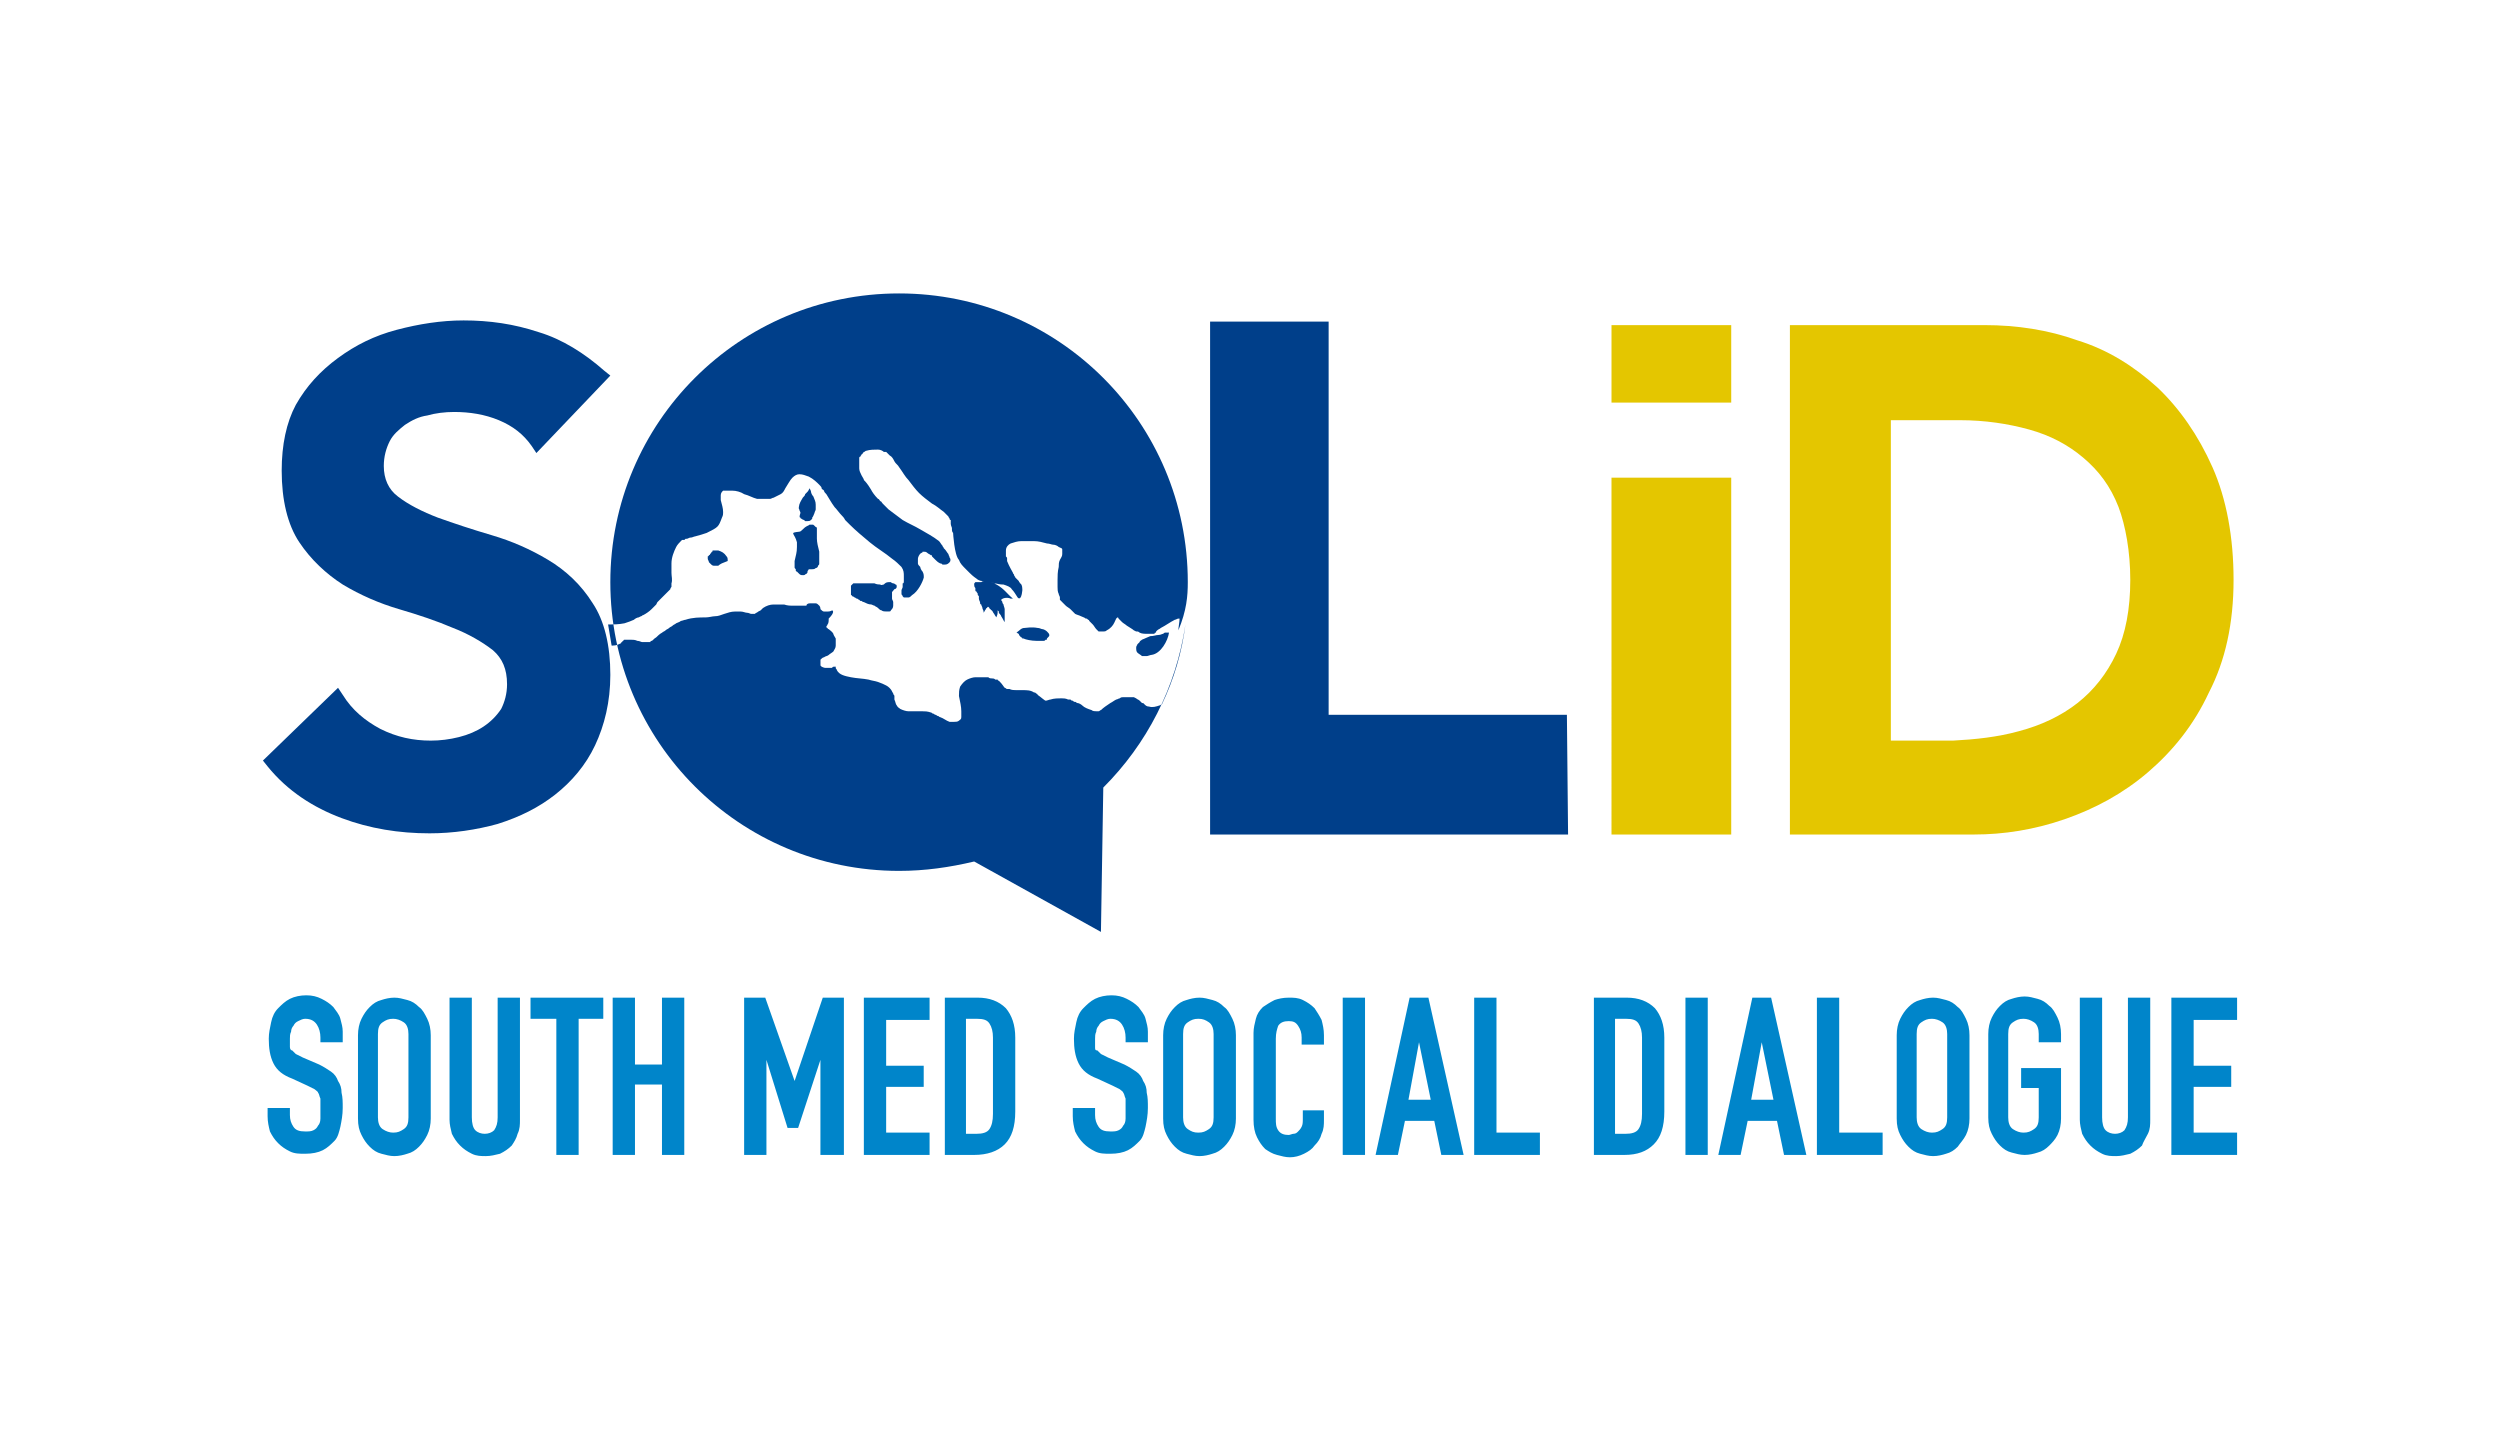
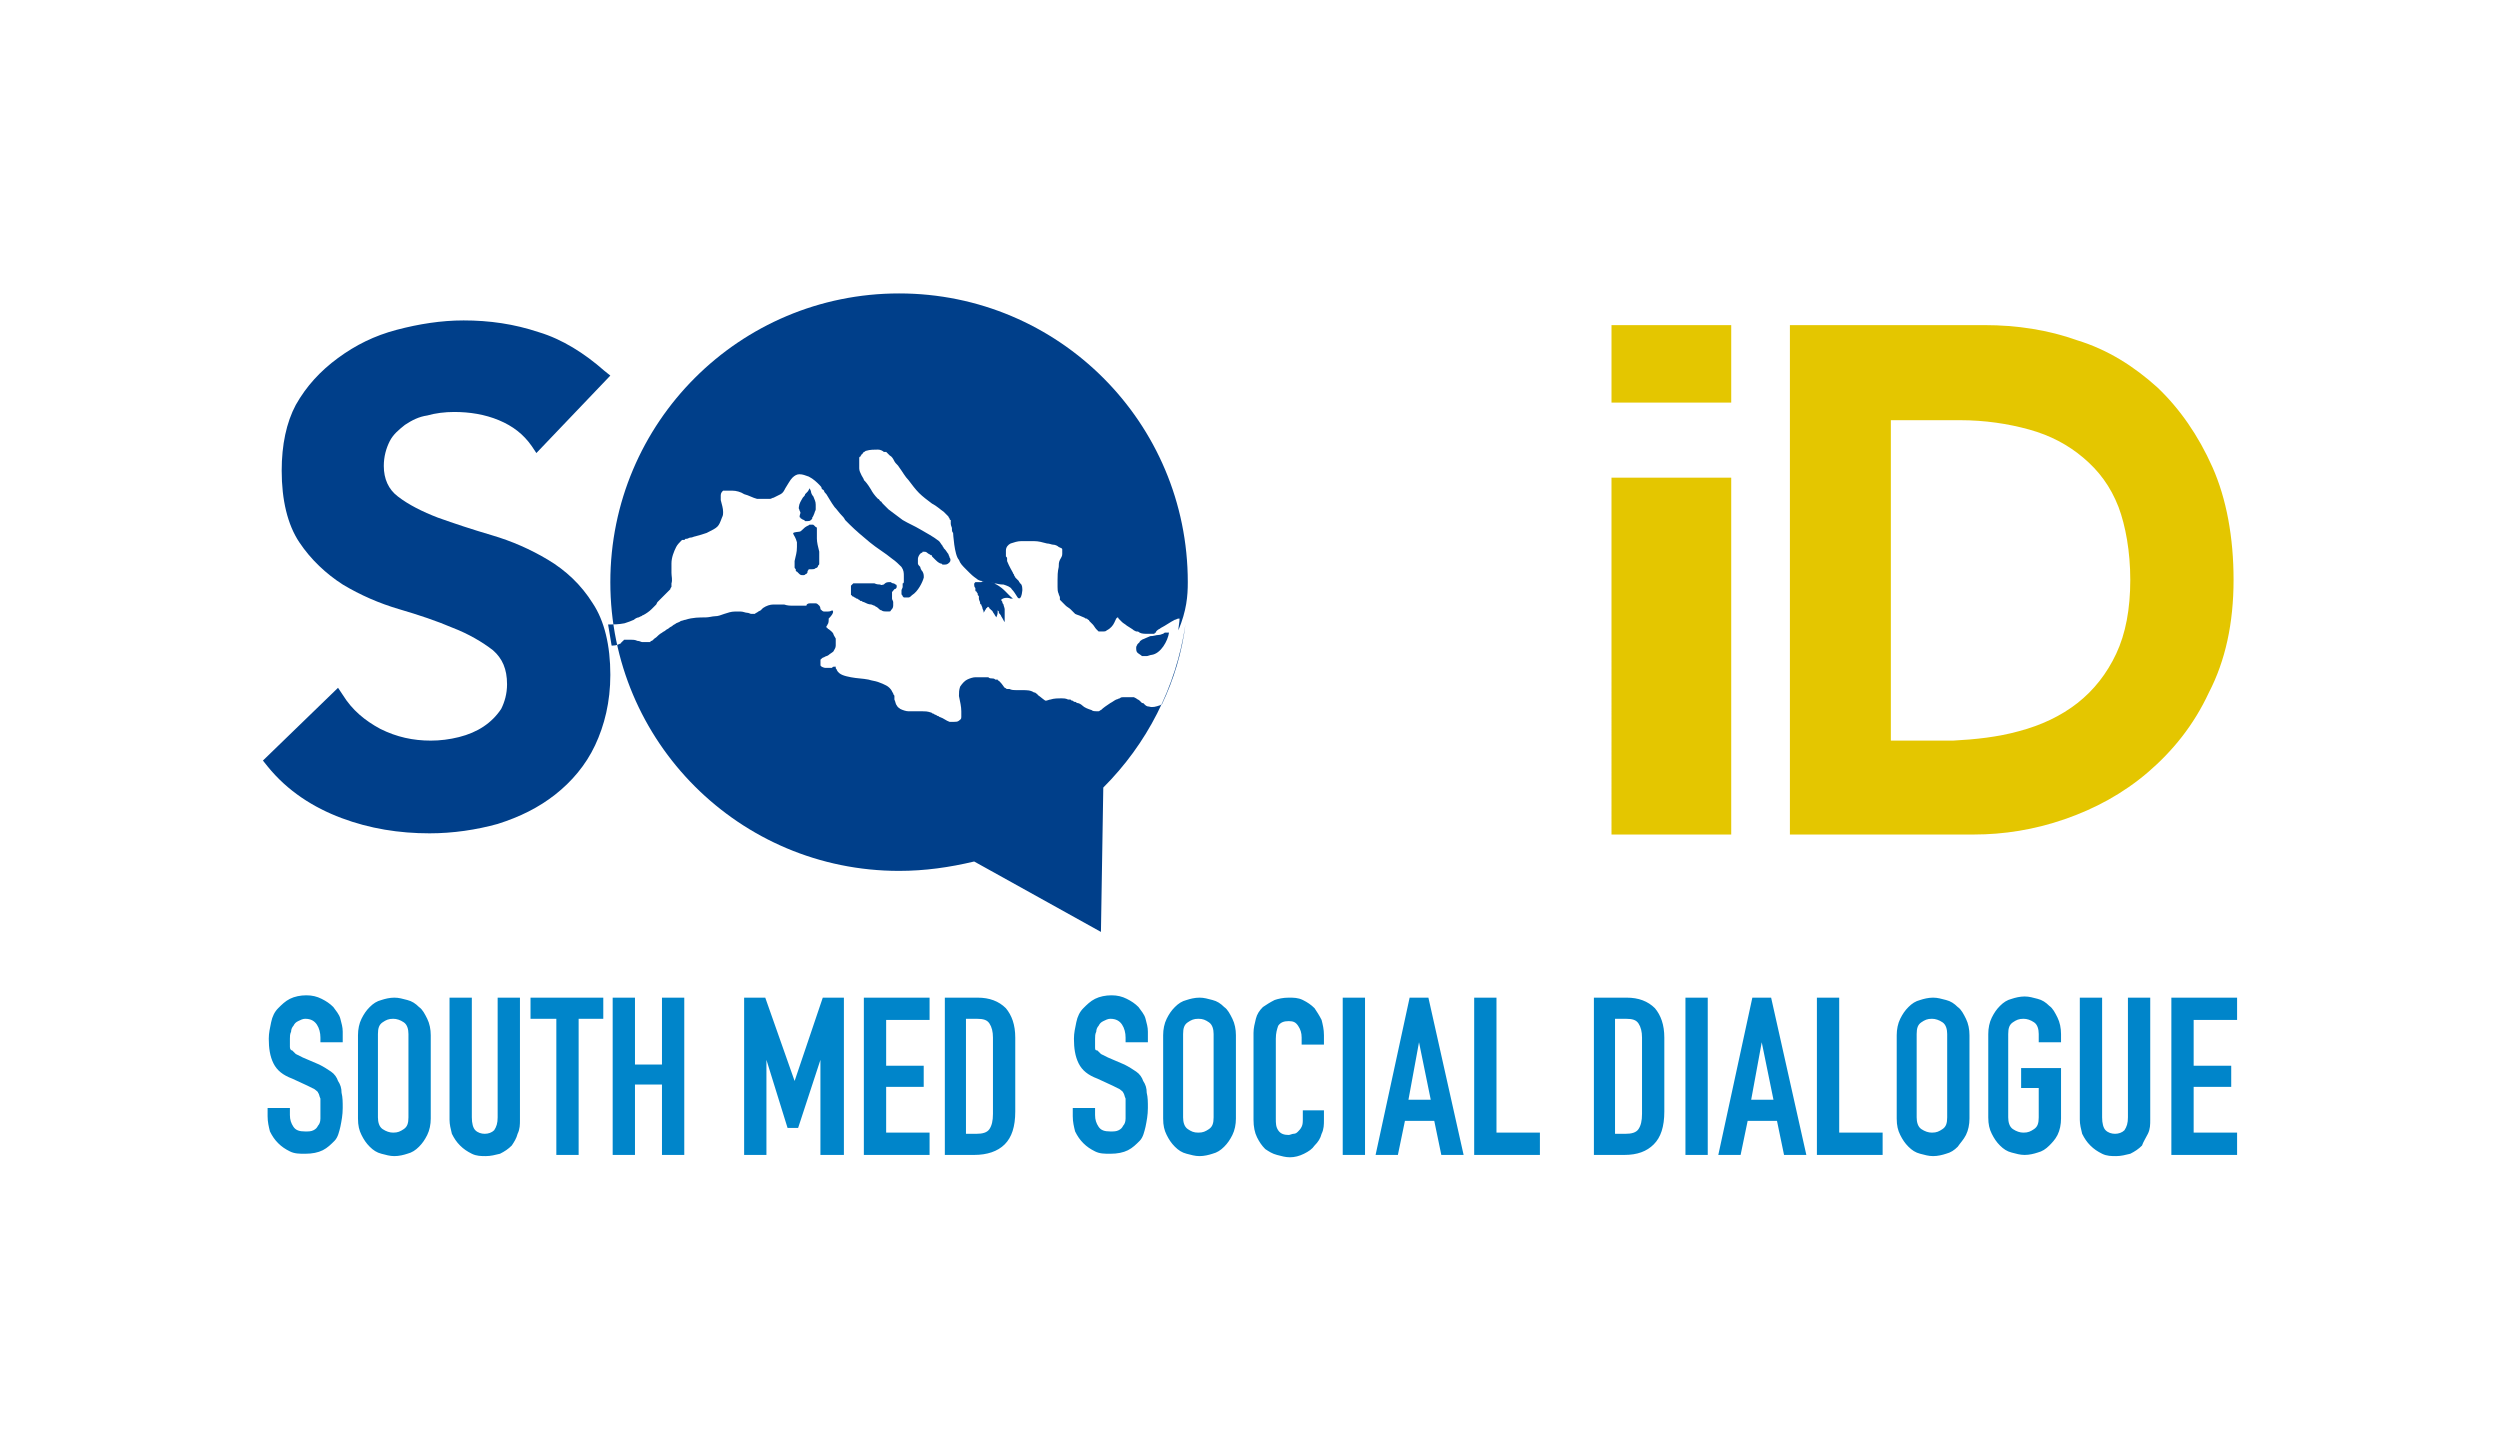
<svg xmlns="http://www.w3.org/2000/svg" id="Calque_1" x="0px" y="0px" viewBox="0 0 213 123.5" style="enable-background:new 0 0 213 123.5;" xml:space="preserve">
  <style type="text/css">	.st0{fill:#0085CA;}	.st1{fill:#E4C600;}	.st2{fill:#003F8A;}</style>
  <g>
    <g>
      <path class="st0" d="M24.7,89.2c0-0.2,0-0.4,0-0.7c0-0.2,0-0.4,0.1-0.6c0-0.2,0.1-0.4,0.2-0.5c0.1-0.2,0.2-0.3,0.4-0.4   c0.2-0.1,0.4-0.2,0.6-0.2c0.5,0,0.8,0.2,1,0.5c0.2,0.3,0.3,0.7,0.3,1.1v0.4h1.9v-0.9c0-0.4-0.1-0.7-0.2-1.1   c-0.1-0.4-0.4-0.7-0.6-1c-0.3-0.3-0.6-0.5-1-0.7c-0.4-0.2-0.8-0.3-1.3-0.3c-0.5,0-1,0.1-1.4,0.3c-0.4,0.2-0.7,0.5-1,0.8   c-0.3,0.3-0.5,0.7-0.6,1.2c-0.1,0.5-0.2,0.9-0.2,1.4c0,0.8,0.1,1.5,0.4,2.1c0.3,0.6,0.8,1,1.6,1.3l1.3,0.6   c0.2,0.1,0.4,0.2,0.6,0.3c0.1,0.1,0.3,0.2,0.3,0.3c0.1,0.1,0.1,0.3,0.2,0.5c0,0.2,0,0.5,0,0.9c0,0.3,0,0.6,0,0.8   c0,0.3-0.1,0.5-0.2,0.6c-0.1,0.2-0.2,0.3-0.4,0.4c-0.2,0.1-0.4,0.1-0.7,0.1c-0.5,0-0.8-0.1-1-0.4c-0.2-0.3-0.3-0.6-0.3-1v-0.6   h-1.9v0.7c0,0.5,0.1,0.9,0.2,1.3c0.2,0.4,0.4,0.7,0.7,1c0.3,0.3,0.6,0.5,1,0.7c0.4,0.2,0.8,0.2,1.3,0.2c0.6,0,1.1-0.1,1.5-0.3   c0.4-0.2,0.7-0.5,1-0.8c0.3-0.3,0.4-0.8,0.5-1.2c0.1-0.5,0.2-1,0.2-1.6c0-0.5,0-0.9-0.1-1.3c0-0.4-0.1-0.7-0.3-1   c-0.1-0.3-0.3-0.6-0.6-0.8c-0.3-0.2-0.6-0.4-1-0.6l-1.4-0.6c-0.2-0.1-0.4-0.2-0.6-0.3c-0.1-0.1-0.2-0.2-0.3-0.3   C24.8,89.5,24.7,89.4,24.7,89.2 M34.8,95.2c0,0.5-0.1,0.8-0.4,1c-0.3,0.2-0.5,0.3-0.9,0.3c-0.3,0-0.6-0.1-0.9-0.3   c-0.3-0.2-0.4-0.6-0.4-1v-7.1c0-0.5,0.1-0.8,0.4-1c0.3-0.2,0.5-0.3,0.9-0.3c0.3,0,0.6,0.1,0.9,0.3c0.3,0.2,0.4,0.6,0.4,1V95.2z    M36.4,96.7c0.2-0.4,0.3-0.9,0.3-1.4v-7.1c0-0.5-0.1-1-0.3-1.4c-0.2-0.4-0.4-0.8-0.7-1c-0.3-0.3-0.6-0.5-1-0.6   c-0.4-0.1-0.7-0.2-1.1-0.2c-0.4,0-0.8,0.1-1.1,0.2c-0.4,0.1-0.7,0.3-1,0.6c-0.3,0.3-0.5,0.6-0.7,1c-0.2,0.4-0.3,0.9-0.3,1.4v7.1   c0,0.6,0.1,1,0.3,1.4c0.2,0.4,0.4,0.7,0.7,1c0.3,0.3,0.6,0.5,1,0.6c0.4,0.1,0.7,0.2,1.1,0.2c0.4,0,0.8-0.1,1.1-0.2   c0.4-0.1,0.7-0.3,1-0.6C36,97.4,36.2,97.1,36.4,96.7 M44.1,96.6c0.2-0.4,0.2-0.8,0.2-1.2V85h-1.9v10.2c0,0.5-0.1,0.8-0.3,1.1   c-0.2,0.2-0.5,0.3-0.8,0.3c-0.3,0-0.6-0.1-0.8-0.3c-0.2-0.2-0.3-0.6-0.3-1.1V85h-1.9v10.4c0,0.4,0.1,0.8,0.2,1.2   c0.2,0.4,0.4,0.7,0.7,1c0.3,0.3,0.6,0.5,1,0.7c0.4,0.2,0.8,0.2,1.2,0.2c0.4,0,0.8-0.1,1.2-0.2c0.4-0.2,0.7-0.4,1-0.7   C43.8,97.3,44,97,44.1,96.6 M49.2,86.8h2.2V85h-6.2v1.8h2.2v11.6h1.9V86.8z M56.4,98.4h1.9V85h-1.9v5.7h-2.3V85h-1.9v13.4h1.9v-6   h2.3V98.4z M70,98.4h1.9V85h-1.8l-2.4,7.1h0L65.2,85h-1.8v13.4h1.9v-8.1h0l1.8,5.8h0.9l1.9-5.8h0V98.4z M73.6,98.4h5.6v-1.9h-3.7   v-3.9h3.2v-1.8h-3.2v-3.9h3.7V85h-5.6V98.4z M84.6,94.9c0,0.6-0.1,1-0.3,1.3c-0.2,0.3-0.6,0.4-1.1,0.4h-0.9v-9.8h0.9   c0.6,0,0.9,0.1,1.1,0.4c0.2,0.3,0.3,0.7,0.3,1.2V94.9z M85.6,97.5c0.6-0.6,0.9-1.5,0.9-2.8v-6.3c0-1.1-0.3-1.9-0.8-2.5   c-0.6-0.6-1.4-0.9-2.4-0.9h-2.8v13.4H83C84.1,98.4,85,98.1,85.6,97.5 M93.3,89.2c0-0.2,0-0.4,0-0.7c0-0.2,0-0.4,0.1-0.6   c0-0.2,0.1-0.4,0.2-0.5c0.1-0.2,0.2-0.3,0.4-0.4c0.2-0.1,0.4-0.2,0.6-0.2c0.5,0,0.8,0.2,1,0.5c0.2,0.3,0.3,0.7,0.3,1.1v0.4h1.9   v-0.9c0-0.4-0.1-0.7-0.2-1.1c-0.1-0.4-0.4-0.7-0.6-1c-0.3-0.3-0.6-0.5-1-0.7c-0.4-0.2-0.8-0.3-1.3-0.3c-0.5,0-1,0.1-1.4,0.3   c-0.4,0.2-0.7,0.5-1,0.8c-0.3,0.3-0.5,0.7-0.6,1.2c-0.1,0.5-0.2,0.9-0.2,1.4c0,0.8,0.1,1.5,0.4,2.1c0.3,0.6,0.8,1,1.6,1.3l1.3,0.6   c0.2,0.1,0.4,0.2,0.6,0.3c0.1,0.1,0.3,0.2,0.3,0.3c0.1,0.1,0.1,0.3,0.2,0.5c0,0.2,0,0.5,0,0.9c0,0.3,0,0.6,0,0.8   c0,0.3-0.1,0.5-0.2,0.6c-0.1,0.2-0.2,0.3-0.4,0.4c-0.2,0.1-0.4,0.1-0.7,0.1c-0.5,0-0.8-0.1-1-0.4c-0.2-0.3-0.3-0.6-0.3-1v-0.6   h-1.9v0.7c0,0.5,0.1,0.9,0.2,1.3c0.2,0.4,0.4,0.7,0.7,1c0.3,0.3,0.6,0.5,1,0.7c0.4,0.2,0.8,0.2,1.3,0.2c0.6,0,1.1-0.1,1.5-0.3   c0.4-0.2,0.7-0.5,1-0.8c0.3-0.3,0.4-0.8,0.5-1.2c0.1-0.5,0.2-1,0.2-1.6c0-0.5,0-0.9-0.1-1.3c0-0.4-0.1-0.7-0.3-1   c-0.1-0.3-0.3-0.6-0.6-0.8c-0.3-0.2-0.6-0.4-1-0.6l-1.4-0.6c-0.2-0.1-0.4-0.2-0.6-0.3c-0.1-0.1-0.2-0.2-0.3-0.3   C93.3,89.5,93.3,89.4,93.3,89.2 M103.4,95.2c0,0.5-0.1,0.8-0.4,1c-0.3,0.2-0.5,0.3-0.9,0.3s-0.6-0.1-0.9-0.3   c-0.3-0.2-0.4-0.6-0.4-1v-7.1c0-0.5,0.1-0.8,0.4-1c0.3-0.2,0.5-0.3,0.9-0.3s0.6,0.1,0.9,0.3c0.3,0.2,0.4,0.6,0.4,1V95.2z    M105,96.7c0.2-0.4,0.3-0.9,0.3-1.4v-7.1c0-0.5-0.1-1-0.3-1.4c-0.2-0.4-0.4-0.8-0.7-1c-0.3-0.3-0.6-0.5-1-0.6   c-0.4-0.1-0.7-0.2-1.1-0.2c-0.4,0-0.8,0.1-1.1,0.2c-0.4,0.1-0.7,0.3-1,0.6c-0.3,0.3-0.5,0.6-0.7,1c-0.2,0.4-0.3,0.9-0.3,1.4v7.1   c0,0.6,0.1,1,0.3,1.4c0.2,0.4,0.4,0.7,0.7,1c0.3,0.3,0.6,0.5,1,0.6c0.4,0.1,0.7,0.2,1.1,0.2c0.4,0,0.8-0.1,1.1-0.2   c0.4-0.1,0.7-0.3,1-0.6C104.6,97.4,104.8,97.1,105,96.7 M112.6,96.6c0.2-0.4,0.2-0.8,0.2-1.2v-0.8H111v0.7c0,0.3,0,0.5-0.1,0.7   c-0.1,0.2-0.2,0.3-0.3,0.4c-0.1,0.1-0.2,0.2-0.4,0.2c-0.1,0-0.3,0.1-0.4,0.1c-0.4,0-0.7-0.1-0.9-0.4c-0.2-0.3-0.2-0.6-0.2-1v-6.8   c0-0.5,0.1-0.8,0.2-1.1c0.2-0.3,0.5-0.4,0.9-0.4c0.4,0,0.6,0.1,0.8,0.4c0.2,0.3,0.3,0.6,0.3,1v0.6h1.9v-0.8c0-0.5-0.1-0.9-0.2-1.3   c-0.2-0.4-0.4-0.7-0.6-1c-0.3-0.3-0.6-0.5-1-0.7c-0.4-0.2-0.8-0.2-1.2-0.2c-0.5,0-0.9,0.1-1.2,0.2c-0.4,0.2-0.7,0.4-1,0.6   c-0.3,0.3-0.5,0.6-0.6,1c-0.1,0.4-0.2,0.8-0.2,1.2v7.4c0,0.6,0.1,1.1,0.3,1.5c0.2,0.4,0.4,0.7,0.7,1c0.3,0.2,0.6,0.4,1,0.5   c0.4,0.1,0.7,0.2,1.1,0.2c0.4,0,0.8-0.1,1.2-0.3c0.4-0.2,0.7-0.4,0.9-0.7C112.3,97.3,112.5,97,112.6,96.6 M114.4,98.4h1.9V85h-1.9   V98.4z M121.9,93.7H120l0.9-4.9h0L121.9,93.7z M122.8,98.4h1.9L121.7,85h-1.6l-2.9,13.4h1.9l0.6-2.9h2.5L122.8,98.4z M125.6,98.4   h5.6v-1.9h-3.7V85h-1.9V98.4z M139.9,94.9c0,0.6-0.1,1-0.3,1.3c-0.2,0.3-0.6,0.4-1.1,0.4h-0.9v-9.8h0.9c0.6,0,0.9,0.1,1.1,0.4   c0.2,0.3,0.3,0.7,0.3,1.2V94.9z M140.9,97.5c0.6-0.6,0.9-1.5,0.9-2.8v-6.3c0-1.1-0.3-1.9-0.8-2.5c-0.6-0.6-1.4-0.9-2.4-0.9h-2.8   v13.4h2.6C139.5,98.4,140.3,98.1,140.9,97.5 M143.6,98.4h1.9V85h-1.9V98.4z M151.1,93.7h-1.9l0.9-4.9h0L151.1,93.7z M152,98.4h1.9   L150.9,85h-1.6l-2.9,13.4h1.9l0.6-2.9h2.5L152,98.4z M154.8,98.4h5.6v-1.9h-3.7V85h-1.9V98.4z M165.9,95.2c0,0.5-0.1,0.8-0.4,1   c-0.3,0.2-0.5,0.3-0.9,0.3c-0.3,0-0.6-0.1-0.9-0.3c-0.3-0.2-0.4-0.6-0.4-1v-7.1c0-0.5,0.1-0.8,0.4-1c0.3-0.2,0.5-0.3,0.9-0.3   c0.3,0,0.6,0.1,0.9,0.3c0.3,0.2,0.4,0.6,0.4,1V95.2z M167.5,96.7c0.2-0.4,0.3-0.9,0.3-1.4v-7.1c0-0.5-0.1-1-0.3-1.4   c-0.2-0.4-0.4-0.8-0.7-1c-0.3-0.3-0.6-0.5-1-0.6c-0.4-0.1-0.7-0.2-1.1-0.2c-0.4,0-0.8,0.1-1.1,0.2c-0.4,0.1-0.7,0.3-1,0.6   c-0.3,0.3-0.5,0.6-0.7,1c-0.2,0.4-0.3,0.9-0.3,1.4v7.1c0,0.6,0.1,1,0.3,1.4c0.2,0.4,0.4,0.7,0.7,1c0.3,0.3,0.6,0.5,1,0.6   c0.4,0.1,0.7,0.2,1.1,0.2c0.4,0,0.8-0.1,1.1-0.2c0.4-0.1,0.7-0.3,1-0.6C167,97.4,167.3,97.1,167.5,96.7 M175.3,96.7   c0.2-0.4,0.3-0.9,0.3-1.4V91h-3.4v1.7h1.5v2.5c0,0.5-0.1,0.8-0.4,1c-0.3,0.2-0.5,0.3-0.9,0.3c-0.3,0-0.6-0.1-0.9-0.3   c-0.3-0.2-0.4-0.6-0.4-1v-7.1c0-0.5,0.1-0.8,0.4-1c0.3-0.2,0.5-0.3,0.9-0.3c0.3,0,0.6,0.1,0.9,0.3c0.3,0.2,0.4,0.6,0.4,1v0.7h1.9   v-0.7c0-0.5-0.1-1-0.3-1.4c-0.2-0.4-0.4-0.8-0.7-1c-0.3-0.3-0.6-0.5-1-0.6c-0.4-0.1-0.7-0.2-1.1-0.2c-0.4,0-0.8,0.1-1.1,0.2   c-0.4,0.1-0.7,0.3-1,0.6c-0.3,0.3-0.5,0.6-0.7,1c-0.2,0.4-0.3,0.9-0.3,1.4v7.1c0,0.6,0.1,1,0.3,1.4c0.2,0.4,0.4,0.7,0.7,1   c0.3,0.3,0.6,0.5,1,0.6c0.4,0.1,0.7,0.2,1.1,0.2c0.4,0,0.8-0.1,1.1-0.2c0.4-0.1,0.7-0.3,1-0.6C174.8,97.4,175.1,97.1,175.3,96.7    M183,96.6c0.2-0.4,0.2-0.8,0.2-1.2V85h-1.9v10.2c0,0.5-0.1,0.8-0.3,1.1c-0.2,0.2-0.5,0.3-0.8,0.3c-0.3,0-0.6-0.1-0.8-0.3   c-0.2-0.2-0.3-0.6-0.3-1.1V85h-1.9v10.4c0,0.4,0.1,0.8,0.2,1.2c0.2,0.4,0.4,0.7,0.7,1c0.3,0.3,0.6,0.5,1,0.7   c0.4,0.2,0.8,0.2,1.2,0.2c0.4,0,0.8-0.1,1.2-0.2c0.4-0.2,0.7-0.4,1-0.7C182.6,97.3,182.8,97,183,96.6 M186.9,96.5v-3.9h3.2v-1.8   h-3.2v-3.9h3.7V85H185v13.4h5.6v-1.9H186.9z" />
      <path class="st1" d="M137.3,34.3h10.2v-6.6h-10.2V34.3z M137.3,71.1h10.2V40.7h-10.2V71.1z M181.5,49.4c0,2.5-0.4,4.6-1.2,6.3   c-0.8,1.7-1.9,3.1-3.3,4.2c-1.4,1.1-3.1,1.9-5,2.4c-1.8,0.5-3.7,0.7-5.6,0.8l-1.6,0l-3.7,0l0-27.3h5.9c2.1,0,4.1,0.3,5.9,0.8   c1.8,0.5,3.3,1.3,4.6,2.4c1.3,1.1,2.3,2.4,3,4.2C181.1,44.8,181.5,47,181.5,49.4 M190.3,49.4c0-3.6-0.6-6.9-1.8-9.6   c-1.2-2.7-2.8-5-4.7-6.8c-2-1.8-4.2-3.2-6.8-4c-2.5-0.9-5.2-1.3-7.9-1.3h-16.6v43.4h15.7c2.5,0,5.1-0.4,7.7-1.3   c2.6-0.9,5-2.2,7.1-4c2.1-1.8,3.9-4,5.2-6.8C189.6,56.3,190.3,53.1,190.3,49.4" />
      <g>
        <path class="st2" d="M46.7,47.7c-1.5-0.9-3.1-1.6-4.8-2.1c-1.7-0.5-3.2-1-4.6-1.5c-1.3-0.5-2.5-1.1-3.4-1.8    c-0.8-0.6-1.2-1.5-1.2-2.6c0-0.8,0.2-1.5,0.5-2.1c0.3-0.6,0.8-1,1.3-1.4c0.6-0.4,1.2-0.7,1.9-0.8c0.7-0.2,1.5-0.3,2.3-0.3    c1.3,0,2.6,0.2,3.8,0.7c1.2,0.5,2.1,1.2,2.8,2.2l0.4,0.6L52,32l-0.5-0.4c-1.7-1.5-3.6-2.7-5.6-3.3c-2.1-0.7-4.2-1-6.4-1    c-1.9,0-3.8,0.3-5.7,0.8c-1.9,0.5-3.5,1.3-5,2.4c-1.5,1.1-2.7,2.4-3.6,4C24.4,36,24,37.9,24,40.1c0,2.5,0.5,4.6,1.5,6.1    c1,1.5,2.3,2.7,3.7,3.6c1.5,0.9,3.1,1.6,4.8,2.1c1.7,0.5,3.2,1,4.6,1.6c1.3,0.5,2.5,1.2,3.4,1.9c0.8,0.7,1.2,1.6,1.2,2.9    c0,0.8-0.2,1.5-0.5,2.1c-0.4,0.6-0.9,1.1-1.5,1.5c-0.6,0.4-1.3,0.7-2.1,0.9c-0.8,0.2-1.6,0.3-2.4,0.3c-1.5,0-2.9-0.3-4.3-1    c-1.3-0.7-2.4-1.6-3.2-2.9l-0.4-0.6l-6.4,6.2l0.4,0.5c1.7,2.1,3.9,3.5,6.3,4.4c2.4,0.9,4.9,1.3,7.5,1.3c2,0,4-0.3,5.8-0.8    c1.9-0.6,3.5-1.4,4.9-2.5c1.4-1.1,2.6-2.5,3.4-4.2c0.8-1.7,1.3-3.7,1.3-6c0-2.5-0.5-4.6-1.5-6.1C49.5,49.8,48.2,48.6,46.7,47.7z" />
        <path class="st2" d="M86.1,51C86.2,51,86.2,51,86.1,51c0.1,0,0.1,0,0.2,0c-0.5-0.4-0.7-0.8-1.4-1.2c0,0-0.1,0-0.1-0.1    c0,0-0.1,0-0.2-0.1c-0.1,0-0.2,0-0.3-0.1c-0.1,0-0.1,0-0.2,0c-0.1,0-0.1,0-0.2,0c-0.1,0-0.2,0-0.3,0.1c0,0,0,0-0.1,0    c0,0-0.1,0-0.1,0c0,0,0,0-0.1,0l-0.1,0l-0.1,0l0,0c-0.1,0.1-0.1,0.1-0.1,0.2c0,0.1,0,0.2,0.1,0.3l0,0.1l0,0l0,0.1    c0,0,0,0.1,0.1,0.1c0,0.1,0.1,0.1,0.1,0.2c0,0.1,0,0.1,0.1,0.2c0,0.1,0,0.2,0,0.2s0,0.1,0.1,0.3c0,0.1,0,0.2,0.1,0.2    c0,0.1,0.1,0.2,0.1,0.3c0,0.1,0.1,0.2,0.1,0.3c0,0,0,0,0,0.1l0,0l0,0c0,0,0,0,0,0l0,0c0.1-0.1,0.1-0.2,0.2-0.3c0,0,0-0.1,0.1-0.1    c0,0,0-0.1,0.1-0.1c0,0,0,0,0,0c0,0,0.1,0.1,0.1,0.1c0,0,0,0.1,0.1,0.1c0,0,0,0,0,0l0,0c0,0,0,0.1,0.1,0.1    c0.1,0.1,0.1,0.2,0.2,0.3c0.1,0.2,0.2,0.3,0.2,0.3c0-0.1,0.1-0.2,0.1-0.4c0,0,0-0.1,0-0.1c0,0,0-0.1,0-0.1l0,0l0,0    c0,0,0.1,0.1,0.1,0.1l0,0c0,0,0,0,0,0c0,0,0,0,0,0.1c0,0,0,0.1,0.1,0.1c0,0.1,0.1,0.1,0.1,0.2c0.2,0.3,0.2,0.4,0.3,0.5    c0-0.4,0-0.5,0-0.6c0,0,0,0,0,0c0,0.1,0-0.1,0-0.1c0-0.1,0-0.1,0-0.2c0,0,0-0.1,0-0.1c0,0,0-0.1,0-0.1c0-0.1-0.1-0.3-0.1-0.4    c-0.1-0.1-0.1-0.2-0.1-0.2c0-0.1-0.1-0.1-0.1-0.2C85.5,50.9,85.9,50.9,86.1,51z" />
-         <path class="st2" d="M89.4,54.1c0-0.1-0.1-0.2-0.2-0.3c-0.1-0.1-0.3-0.2-0.4-0.2c-0.1,0-0.2-0.1-0.4-0.1c-0.5-0.1-1,0-1.1,0    c-0.3,0-0.4,0.2-0.7,0.4c0.1,0,0.1,0.1,0.2,0.1c0,0.1,0.1,0.2,0.1,0.2c0,0,0.1,0.1,0.1,0.1c0,0,0.1,0,0.1,0.1c0,0,0.1,0,0.1,0    c0.2,0.1,0.7,0.2,1.1,0.2c0.1,0,0.1,0,0.2,0c0,0,0.1,0,0.1,0c0.1,0,0.1,0,0.1,0c0,0,0.1,0,0.1,0c0,0,0.1,0,0.1,0    c0.1,0,0.1,0,0.2-0.1c0,0,0.1,0,0.1,0c0,0,0,0,0,0c0,0,0,0,0,0c0,0,0-0.1,0-0.1C89.4,54.2,89.4,54.2,89.4,54.1    C89.4,54.2,89.4,54.1,89.4,54.1z" />
        <path class="st2" d="M99.1,54c-0.1,0-0.2,0.1-0.4,0.1c-0.2,0-0.4,0.1-0.7,0.1c-0.2,0.1-0.5,0.2-0.7,0.3c-0.1,0.1-0.2,0.1-0.2,0.2    c0,0-0.1,0.1-0.1,0.1s0,0-0.1,0.1c0,0.1-0.1,0.1-0.1,0.3c0,0.1,0,0.3,0.1,0.4c0.1,0.1,0.3,0.2,0.4,0.3c0,0,0.1,0,0.1,0    c0,0,0.1,0,0.1,0c0.1,0,0.2,0,0.2,0c0.1,0,0.3-0.1,0.4-0.1c0.8-0.1,1.4-1.2,1.5-1.9c-0.1,0-0.1,0-0.2,0c-0.1,0-0.1,0-0.2,0    C99.3,53.9,99.2,53.9,99.1,54z" />
        <path class="st2" d="M101.2,49.6c0-13.6-11-24.6-24.6-24.6c-13.6,0-24.6,11-24.6,24.6c0,13.6,11,24.6,24.6,24.6    c2.2,0,4.3-0.3,6.4-0.8l10.8,6l0.2-12.3c3.7-3.7,6.2-8.5,7-13.9c-0.3,2.4-1,4.7-2,6.8c-0.1,0-0.1,0.1-0.2,0.1    c-0.3,0.1-0.6,0.2-0.9,0.1c-0.2,0-0.3-0.1-0.4-0.2l-0.1-0.1c0,0,0,0,0,0l-0.1,0c-0.1-0.1-0.1-0.1-0.2-0.2    c-0.1-0.1-0.2-0.1-0.3-0.2l-0.2-0.1c-0.1,0-0.1,0-0.2,0c0,0-0.1,0-0.1,0l-0.1,0c-0.1,0-0.1,0-0.2,0c-0.1,0-0.2,0-0.3,0    c-0.1,0-0.2,0-0.3,0.1c-0.1,0-0.2,0.1-0.3,0.1c-0.2,0.1-0.3,0.2-0.5,0.3c-0.3,0.2-0.6,0.4-0.8,0.6c-0.1,0-0.1,0.1-0.2,0.1    c0,0-0.1,0-0.1,0l-0.1,0c-0.1,0-0.3,0-0.4-0.1c-0.3-0.1-0.6-0.2-0.8-0.4c-0.1-0.1-0.3-0.2-0.4-0.2c-0.1,0-0.1-0.1-0.2-0.1    c-0.1,0-0.1,0-0.2-0.1c-0.1,0-0.1,0-0.2-0.1c-0.1,0-0.1,0-0.2,0c-0.2-0.1-0.4-0.1-0.5-0.1c-0.4,0-0.7,0-1,0.1    c-0.1,0-0.3,0.1-0.4,0.1c-0.1,0-0.4-0.3-0.7-0.5c0,0,0,0,0,0c0-0.1-0.1-0.1-0.1-0.1c0,0,0,0,0,0v0c-0.1-0.1-0.1-0.1-0.2-0.1    c-0.3-0.2-0.6-0.2-1-0.2c-0.1,0-0.3,0-0.5,0c-0.2,0-0.4,0-0.6-0.1l0,0c0,0,0,0-0.1,0c0,0-0.1,0-0.1,0c-0.1,0-0.1-0.1-0.2-0.1    c-0.1-0.1-0.2-0.3-0.4-0.5l-0.1-0.1c0,0-0.1,0-0.1-0.1c0,0-0.1,0-0.1,0l-0.1,0c-0.1-0.1-0.2-0.1-0.3-0.1c-0.1,0-0.2,0-0.3-0.1    c-0.1,0-0.1,0-0.2,0c-0.1,0-0.1,0-0.2,0c-0.2,0-0.5,0-0.7,0c-0.2,0-0.5,0.1-0.7,0.2c-0.2,0.1-0.4,0.3-0.6,0.6    c-0.1,0.3-0.1,0.5-0.1,0.8c0.1,0.5,0.2,0.9,0.2,1.3c0,0.2,0,0.4,0,0.5c0,0.2-0.1,0.2-0.2,0.3c-0.1,0.1-0.3,0.1-0.4,0.1    c-0.1,0-0.2,0-0.2,0c0,0-0.1,0-0.1,0c0,0-0.1,0-0.1,0c-0.3-0.1-0.5-0.3-0.8-0.4c-0.1,0-0.1-0.1-0.2-0.1c-0.1,0-0.1-0.1-0.2-0.1    c-0.1,0-0.1-0.1-0.2-0.1c-0.1,0-0.1-0.1-0.2-0.1c-0.3-0.1-0.5-0.1-0.7-0.1c-0.2,0-0.3,0-0.4,0c-0.1,0-0.1,0-0.1,0s-0.1,0-0.2,0    c-0.1,0-0.3,0-0.5,0c-0.2,0-0.5-0.1-0.7-0.2c-0.1-0.1-0.2-0.1-0.3-0.3c-0.1-0.1-0.1-0.3-0.2-0.5c0,0,0-0.1,0-0.1l0-0.1    c0,0,0-0.1,0-0.1c0-0.1-0.1-0.1-0.1-0.2c0-0.1-0.1-0.1-0.1-0.2c-0.1-0.2-0.3-0.4-0.5-0.5c-0.2-0.1-0.4-0.2-0.7-0.3    c-0.3-0.1-0.5-0.1-0.8-0.2c-0.5-0.1-1-0.1-1.5-0.2c-0.5-0.1-1-0.2-1.2-0.6c0-0.1-0.1-0.1-0.1-0.2l0-0.1c0,0,0,0,0,0l0,0l-0.1,0    c-0.1,0-0.2,0-0.2,0.1l-0.1,0l-0.1,0c-0.1,0-0.3,0-0.4,0c-0.1,0-0.3-0.1-0.3-0.1c0,0-0.1-0.1-0.1-0.1c0,0,0-0.1,0-0.1    c0,0,0-0.1,0-0.2c0,0,0,0,0-0.1c0,0,0,0,0-0.1c0.1-0.1,0.2-0.2,0.3-0.2c0.1-0.1,0.3-0.1,0.4-0.2c0.1-0.1,0.3-0.2,0.4-0.3    c0.1-0.2,0.2-0.3,0.2-0.5c0-0.1,0-0.1,0-0.2c0-0.1,0-0.2,0-0.4c-0.1-0.2-0.2-0.3-0.2-0.4c-0.1-0.2-0.3-0.3-0.4-0.4    c0,0-0.1,0-0.1-0.1c0,0-0.1,0-0.1-0.1c0,0,0,0,0,0l0,0c0,0,0,0,0,0c0,0,0,0,0,0l0,0c0,0,0,0,0,0c0-0.1,0.1-0.1,0.1-0.2    c0.1-0.1,0.1-0.3,0.1-0.5c0.6-0.6,0.3-0.7,0.3-0.7c-0.2,0.1-0.3,0.1-0.4,0.1c-0.1,0-0.3,0-0.3,0c-0.1,0-0.2-0.1-0.3-0.2    c0,0,0,0,0,0c0,0,0,0,0,0c0,0,0,0,0,0c0,0,0-0.2-0.1-0.3c-0.1-0.1-0.2-0.2-0.3-0.2c0,0-0.1,0-0.1,0c0,0-0.1,0-0.1,0    c0,0,0,0-0.1,0c0,0,0,0-0.1,0c0,0-0.1,0-0.1,0c-0.2,0-0.3,0.1-0.3,0.2c0,0,0,0-0.1,0c0,0,0,0,0,0c-0.1,0-0.1,0-0.2,0l-0.1,0    l-0.1,0c-0.1,0-0.1,0-0.2,0c-0.1,0-0.1,0-0.2,0c-0.1,0-0.1,0-0.2,0c-0.3,0-0.5,0-0.8-0.1c-0.3,0-0.6,0-0.9,0    c-0.3,0-0.6,0.1-0.9,0.3l-0.1,0.1l-0.1,0.1l-0.2,0.1c-0.1,0.1-0.2,0.1-0.3,0.2c-0.1,0-0.2,0-0.3,0c-0.1,0-0.2-0.1-0.4-0.1    c-0.1,0-0.3-0.1-0.5-0.1c-0.2,0-0.3,0-0.5,0c-0.3,0-0.6,0.1-0.9,0.2c-0.3,0.1-0.5,0.2-0.8,0.2c-0.2,0-0.5,0.1-0.8,0.1    c-0.5,0-1.1,0-1.7,0.2c-0.1,0-0.3,0.1-0.4,0.1c-0.1,0.1-0.2,0.1-0.4,0.2c-0.1,0.1-0.2,0.1-0.3,0.2c-0.1,0.1-0.2,0.1-0.3,0.2    c-0.1,0.1-0.2,0.1-0.3,0.2c-0.1,0.1-0.2,0.1-0.3,0.2c-0.2,0.1-0.4,0.3-0.5,0.4c-0.2,0.1-0.3,0.3-0.4,0.3c0,0-0.1,0-0.1,0.1    c0,0-0.1,0-0.1,0c0,0-0.1,0-0.1,0c0,0-0.1,0-0.1,0c-0.1,0-0.2,0-0.4,0c-0.1,0-0.2-0.1-0.4-0.1c-0.2-0.1-0.4-0.1-0.6-0.1    c-0.1,0-0.2,0-0.2,0s-0.1,0-0.2,0c0,0-0.1,0-0.1,0c0,0-0.1,0-0.1,0.1c0,0-0.1,0-0.1,0.1c0,0-0.1,0-0.1,0.1    c-0.2,0.1-0.4,0.2-0.7,0.2c0,0-0.1,0-0.1,0c-0.1-0.6-0.2-1.2-0.3-1.8c0.5,0,0.9,0,1.4-0.1c0.3-0.1,0.6-0.2,0.8-0.3    c0.1-0.1,0.3-0.2,0.4-0.2l0.2-0.1c0.1,0,0.1-0.1,0.2-0.1c0.2-0.1,0.5-0.3,0.7-0.5c0.1-0.1,0.1-0.1,0.2-0.2l0.2-0.2l0.1-0.2    l0.1-0.1c0.2-0.2,0.4-0.4,0.6-0.6c0.1-0.1,0.1-0.1,0.2-0.2c0,0,0.1-0.1,0.1-0.1l0.1-0.1c0-0.1,0.1-0.2,0.1-0.2l0-0.1l0-0.1l0-0.1    c0.1-0.3,0-0.6,0-0.9c0-0.1,0-0.3,0-0.4c0-0.1,0-0.1,0-0.2c0-0.1,0-0.1,0-0.2c0-0.5,0.2-1,0.4-1.4c0.1-0.2,0.3-0.4,0.4-0.5    c0,0,0.1-0.1,0.1-0.1l0.1,0l0.1,0c0,0,0.1-0.1,0.1-0.1c0,0,0.1,0,0.1,0c0.1,0,0.2-0.1,0.3-0.1c0.2,0,0.3-0.1,0.4-0.1    c0.4-0.1,0.7-0.2,1-0.3c1-0.5,1-0.5,1.3-1.3c0.1-0.2,0.1-0.3,0.1-0.4c0,0,0-0.1,0-0.1c0-0.3-0.1-0.6-0.2-1c0-0.1,0-0.2,0-0.4    c0-0.2,0.1-0.3,0.2-0.4l0,0l0,0c0,0,0.1,0,0.1,0l0,0l0.1,0l0.1,0c0.2,0,0.3,0,0.5,0c0.3,0,0.7,0.1,1,0.3c0.4,0.1,0.7,0.3,1.1,0.4    l0.2,0l0.2,0c0.1,0,0.2,0,0.3,0c0,0,0.1,0,0.1,0l0.1,0l0.2,0c0.1,0,0.2-0.1,0.3-0.1c0.2-0.1,0.4-0.2,0.6-0.3    c0.2-0.1,0.3-0.3,0.4-0.5c0.2-0.3,0.4-0.7,0.6-0.9c0.2-0.2,0.4-0.3,0.6-0.3c0.3,0,0.5,0.1,0.8,0.2c0.4,0.2,0.7,0.5,0.9,0.7    c0.1,0.1,0.2,0.2,0.2,0.3c0,0.1,0.1,0.1,0.1,0.1s0,0,0.1,0.1c0,0.1,0.1,0.2,0.2,0.3c0.2,0.3,0.4,0.7,0.7,1.1    c0.2,0.2,0.4,0.5,0.6,0.7c0.1,0.1,0.2,0.2,0.3,0.4c0.1,0.1,0.2,0.2,0.4,0.4c0.5,0.5,1.1,1,1.7,1.5c0.6,0.5,1.3,0.9,1.9,1.4    c0.3,0.2,0.6,0.5,0.8,0.7c0.2,0.3,0.2,0.5,0.2,0.8c0,0.1,0,0.2,0,0.2c0,0.1,0,0.2,0,0.2c0,0.1,0,0.2-0.1,0.2c0,0,0,0.1,0,0.1    c0,0,0,0.2,0,0.2c0,0.1-0.1,0.2-0.1,0.3c0,0.1,0,0.1,0,0.2c0,0,0,0,0,0.1l0,0l0,0c0,0.1,0.1,0.1,0.1,0.2c0,0,0,0,0.1,0.1    c0,0,0.1,0,0.1,0c0.1,0,0.2,0,0.3,0c0.1,0,0.2-0.1,0.3-0.2c0.5-0.3,0.9-1.1,1-1.5c0-0.2,0-0.3-0.1-0.5c-0.1-0.1-0.2-0.3-0.2-0.4    c-0.1-0.1-0.2-0.2-0.2-0.3c0-0.1,0-0.2,0-0.4c0-0.1,0.1-0.4,0.3-0.5c0,0,0.1,0,0.1-0.1c0,0,0,0,0.1,0c0.1,0,0.2,0,0.3,0.1    c0.1,0.1,0.2,0.1,0.3,0.2c0.1,0,0.1,0,0.1,0.1c0,0,0,0,0.1,0.1l0.2,0.2c0.1,0.1,0.2,0.2,0.4,0.3c0.1,0,0.1,0,0.2,0.1c0,0,0,0,0,0    l0.1,0c0,0,0.1,0,0.1,0c0.2,0,0.3-0.1,0.4-0.2h0c0.1-0.1,0.1-0.3,0-0.4c0-0.1-0.1-0.2-0.1-0.3c-0.1-0.1-0.2-0.3-0.3-0.4l0,0l0,0    l0,0l-0.1-0.1c0-0.1-0.1-0.1-0.1-0.2c-0.1-0.1-0.2-0.3-0.3-0.4c-0.5-0.4-1.1-0.7-1.6-1c-0.5-0.3-1-0.5-1.5-0.8    c-0.4-0.3-0.8-0.6-1.2-0.9c-0.2-0.2-0.3-0.3-0.5-0.5c-0.1-0.1-0.1-0.2-0.2-0.2c-0.1-0.1-0.1-0.2-0.2-0.2    c-0.3-0.3-0.5-0.6-0.6-0.8c-0.3-0.5-0.5-0.7-0.5-0.7s0,0-0.1-0.1c0-0.1-0.1-0.2-0.2-0.4c-0.1-0.2-0.2-0.4-0.2-0.6    c0-0.1,0-0.1,0-0.2c0-0.1,0-0.1,0-0.2c0,0,0-0.1,0-0.1c0,0,0-0.1,0-0.1c0,0,0-0.1,0-0.1c0,0,0-0.1,0-0.1c0,0,0-0.1,0-0.1    c0,0,0-0.1,0.1-0.1c0-0.1,0.1-0.1,0.1-0.2c0,0,0.1,0,0.1-0.1c0,0,0.1-0.1,0.1-0.1c0.1,0,0.1-0.1,0.2-0.1c0.3-0.1,0.7-0.1,1-0.1    c0.2,0,0.4,0.1,0.5,0.2c0,0,0,0,0.1,0l0.1,0l0.1,0.1l0.1,0.1l0.1,0.1c0.2,0.1,0.3,0.3,0.4,0.5c0.1,0.2,0.3,0.3,0.4,0.5    c0.3,0.4,0.5,0.8,0.8,1.1c0.3,0.4,0.6,0.8,0.9,1.1c0.3,0.3,0.7,0.6,1.1,0.9c0.4,0.2,0.7,0.5,1,0.7c0.1,0.1,0.1,0.1,0.2,0.2    l0.1,0.1c0,0,0.1,0.1,0.1,0.1c0,0.1,0.1,0.1,0.1,0.2c0,0,0,0.1,0.1,0.1c0,0,0,0,0,0.1l0,0c0,0,0,0.1,0,0.1c0,0,0,0.1,0,0.1    c0,0.2,0.1,0.3,0.1,0.4c0,0.2,0,0.3,0.1,0.4l0,0c0,0,0.1,1.9,0.5,2.3c0.1,0.3,0.3,0.5,0.6,0.8c0.1,0.1,0.2,0.2,0.3,0.3    c0.1,0.1,0.3,0.3,0.6,0.5c0.1,0.1,0.3,0.2,0.5,0.2c0.1,0,0.1,0,0.2,0.1c0,0,0.1,0,0.1,0s0,0,0.1,0c0.1,0,0.1,0,0.2,0    c0.2,0,0.4,0.1,0.5,0.1c0.4,0.1,0.6,0.1,0.7,0.1c0.3,0.1,0.6,0.2,0.7,0.4c0.2,0.2,0.3,0.4,0.5,0.7c0,0,0.3,0.4,0.4-0.6    c0,0,0-0.1,0-0.1c0-0.3-0.1-0.5-0.2-0.5c0-0.1-0.1-0.1-0.1-0.2c-0.1-0.1-0.2-0.2-0.3-0.3c0-0.1-0.1-0.1-0.1-0.2    c0-0.1-0.1-0.1-0.1-0.2c-0.1-0.2-0.3-0.5-0.5-1l0,0c0,0,0,0,0-0.1l0-0.1c0-0.1,0-0.1-0.1-0.2c0-0.1,0-0.1,0-0.2c0,0,0-0.1,0-0.1    l0-0.1l0-0.1c0-0.3,0.2-0.5,0.4-0.6c0.3-0.1,0.6-0.2,0.9-0.2c0.3,0,0.7,0,1.1,0c0.4,0,0.7,0.1,1.1,0.2c0.2,0,0.4,0.1,0.5,0.1    c0.2,0,0.4,0.1,0.5,0.2c0.2,0.1,0.3,0.1,0.3,0.2c0,0,0,0.1,0,0.2c0,0.1,0,0.1,0,0.2c0,0.2-0.1,0.3-0.2,0.5    c-0.1,0.2-0.1,0.4-0.1,0.6c-0.1,0.4-0.1,0.8-0.1,1.1c0,0.2,0,0.4,0,0.6c0,0.2,0,0.4,0.1,0.6c0,0.1,0.1,0.2,0.1,0.3l0,0.1    c0,0,0,0,0,0.1c0,0,0.1,0.1,0.1,0.1c0.1,0.1,0.3,0.3,0.4,0.4c0.1,0.1,0.3,0.2,0.4,0.3c0,0,0.1,0.1,0.1,0.1c0,0,0.1,0.1,0.1,0.1    l0.1,0.1l0.1,0.1c0.2,0.1,0.3,0.1,0.5,0.2c0.2,0.1,0.3,0.1,0.4,0.2c0,0,0.1,0,0.1,0l0.1,0.1c0.1,0,0.1,0.1,0.1,0.1    c0.1,0.1,0.2,0.2,0.3,0.3c0.1,0.1,0.2,0.3,0.3,0.4c0,0,0.1,0.1,0.1,0.1c0,0,0.1,0.1,0.1,0.1c0,0,0.1,0,0.1,0c0,0,0.1,0,0.1,0    c0,0,0.1,0,0.1,0c0,0,0.1,0,0.1,0c0.1,0,0.2,0,0.3-0.1c0.2-0.1,0.3-0.2,0.4-0.3c0.2-0.2,0.3-0.5,0.4-0.7c0,0,0.1-0.1,0.1-0.1    c0,0,0,0,0,0c0,0,0,0,0,0c0,0,0,0,0,0c0,0,0,0,0,0c0,0,0.1,0,0.1,0.1c0,0,0.1,0.1,0.1,0.1c0.1,0.1,0.1,0.1,0.2,0.2    c0.1,0.1,0.3,0.2,0.4,0.3c0.3,0.2,0.5,0.3,0.6,0.4c0.2,0.1,0.2,0.1,0.2,0.1s0,0,0.1,0c0,0,0.1,0,0.2,0.1c0.2,0.1,0.4,0.1,0.8,0.1    c0.1,0,0.2,0,0.3,0c0,0,0.1,0,0.1,0c0,0,0.1,0,0.1-0.1c0.1,0,0.1,0,0.1-0.1c0,0,0.1-0.1,0.1-0.1c0.1-0.1,0.2-0.1,0.3-0.2    c0.4-0.2,0.8-0.5,1.2-0.7c0.1,0,0.2-0.1,0.3-0.1c0,0,0.1,0,0.1,0c0,0.3-0.1,0.7-0.1,1C101.1,52,101.2,50.8,101.2,49.6z" />
        <path class="st2" d="M76.2,50.2c0.1,0,0.2-0.1,0.2-0.2c0-0.1,0-0.2-0.1-0.2v0l0,0c-0.1-0.1-0.2-0.1-0.2-0.1c0,0,0,0,0,0    c-0.1,0-0.2-0.1-0.2-0.1c-0.1,0-0.2,0-0.2,0c-0.2,0-0.3,0.1-0.4,0.2c-0.1,0-0.2,0.1-0.3,0c-0.1,0-0.3,0-0.5-0.1c0,0-0.1,0-0.2,0    c0,0-0.1,0-0.1,0c0,0-0.1,0-0.1,0c0,0,0,0,0,0c0,0,0,0,0,0c0,0-0.1,0-0.1,0c-0.1,0-0.1,0-0.2,0c-0.1,0-0.3,0-0.4,0    c0,0-0.2,0-0.4,0c0,0-0.1,0-0.1,0l-0.1,0c0,0,0,0-0.1,0l0,0l0,0c0,0,0,0,0,0l0,0l0,0l0,0c0,0,0,0-0.1,0.1c0,0-0.1,0.1-0.1,0.1    c0,0,0,0,0,0.1l0,0.1c0,0,0,0.1,0,0.1c0,0,0,0,0,0.1c0,0,0,0,0,0.1l0,0.1c0,0,0,0,0,0.1c0,0,0,0,0,0.1l0,0l0,0l0,0    c0.1,0,0.1,0.1,0.1,0.1c0.1,0,0.2,0.1,0.2,0.1c0.1,0,0.1,0.1,0.2,0.1c0.1,0,0.1,0.1,0.2,0.1c0.1,0.1,0.1,0.1,0.1,0.1    c0,0,0,0,0.1,0c0,0,0.1,0.1,0.2,0.1c0.2,0.1,0.4,0.2,0.6,0.2c0.1,0,0.2,0.1,0.3,0.1c0.1,0.1,0.2,0.1,0.3,0.2    c0.1,0.1,0.2,0.2,0.3,0.2c0.1,0.1,0.3,0.1,0.4,0.1c0.1,0,0.1,0,0.2,0c0.1,0,0.2,0,0.2-0.1c0.1-0.1,0.2-0.2,0.2-0.4    c0-0.1,0-0.2,0-0.2c0-0.1,0-0.1,0-0.1c0-0.1-0.1-0.2-0.1-0.3c0,0,0-0.1,0-0.1c0,0,0-0.1,0-0.1c0,0,0-0.1,0-0.1c0,0,0-0.1,0-0.1    c0-0.1,0-0.1,0-0.2C76,50.5,76.1,50.3,76.2,50.2z" />
        <path class="st2" d="M67.7,47.8c0,0.1,0,0.3,0,0.5c0,0.1,0,0.1,0.1,0.2c0,0,0,0.1,0,0.1c0,0,0,0.1,0.1,0.1c0,0,0.1,0.1,0.1,0.1    c0,0,0.1,0.1,0.1,0.1c0,0,0.1,0.1,0.2,0.1c0.1,0,0.1,0,0.2,0c0.1,0,0.1-0.1,0.2-0.1c0.1-0.1,0.1-0.1,0.1-0.2    c0-0.1,0.1-0.1,0.1-0.2c0,0,0,0,0,0c0,0,0,0,0.1,0c0.1,0,0.1,0,0.2,0c0.1,0,0.2,0,0.3-0.1c0.1,0,0.2-0.1,0.2-0.2    c0.1-0.1,0.1-0.1,0.1-0.2c0,0,0-0.1,0-0.1c0,0,0,0,0-0.1c0,0,0-0.1,0-0.1c0,0,0-0.1,0-0.1c0-0.2,0-0.4,0-0.6    c-0.1-0.4-0.2-0.8-0.2-1.1c0-0.1,0-0.2,0-0.3c0-0.1,0-0.2,0-0.2c0-0.1,0-0.1,0-0.2c0,0,0-0.1,0-0.1c0,0,0-0.1,0-0.1    c0,0,0-0.1-0.1-0.1c0,0-0.1-0.1-0.1-0.1c-0.1-0.1-0.1-0.1-0.2-0.1c-0.1,0-0.2,0-0.2,0c-0.1,0-0.1,0.1-0.2,0.1    c-0.2,0.1-0.3,0.2-0.4,0.3c-0.1,0.1-0.2,0.2-0.3,0.2c-0.9,0.1-0.4,0.1-0.2,0.9c0,0,0,0,0,0c0,0.1,0,0.3,0,0.4    C67.9,47.1,67.8,47.3,67.7,47.8z" />
-         <path class="st2" d="M61.2,46.9c-0.1,0-0.3,0-0.4,0c-0.1,0-0.1,0-0.1,0.1c0,0,0,0,0,0s0,0,0,0c0,0-0.1,0-0.1,0.1c0,0,0,0-0.1,0.1    c0,0,0,0.1-0.1,0.1c0,0,0,0.1-0.1,0.1c0,0.1,0,0.1,0,0.2c0,0.1,0.1,0.2,0.1,0.3c0,0,0.1,0.1,0.1,0.1c0,0,0.1,0.1,0.1,0.1    c0.1,0.1,0.2,0.1,0.2,0.1c0.1,0,0.2,0,0.3,0l0,0c0,0,0,0,0,0c0,0,0,0,0.1,0c0.1-0.1,0.3-0.2,0.3-0.2c0.5-0.2,0.5-0.2,0.5-0.2    c0-0.2,0-0.3-0.1-0.4C61.7,47.1,61.5,47,61.2,46.9z" />
-         <polygon class="st2" points="133.5,60.9 113.2,60.9 113.2,27.4 103.1,27.4 103.1,71.1 133.6,71.1    " />
        <path class="st2" d="M68.2,44.1C68.2,44.2,68.2,44.2,68.2,44.1c0,0.1,0.1,0.1,0.1,0.1c0,0,0.1,0.1,0.2,0.1c0,0,0.1,0.1,0.1,0.1    c0,0,0.1,0,0.1,0c0,0,0.1,0,0.1,0c0.1,0,0.2,0,0.3-0.1c0,0,0.1-0.1,0.1-0.1c0,0,0,0,0-0.1l0,0c0.1-0.1,0.1-0.2,0.2-0.4    c0-0.1,0.1-0.2,0.1-0.3c0-0.2,0-0.3,0-0.4c0-0.3-0.1-0.4-0.2-0.7c-0.1-0.1-0.2-0.3-0.2-0.4c0-0.1-0.1-0.2-0.1-0.3    c-0.1,0.1-0.1,0.2-0.2,0.3c-0.1,0.1-0.1,0.1-0.2,0.2c0,0.1-0.1,0.2-0.2,0.3c-0.1,0.2-0.2,0.3-0.3,0.6c0,0.1-0.1,0.3,0,0.4    c0,0.1,0.1,0.2,0.1,0.3C68.1,44,68.1,44.1,68.2,44.1z" />
      </g>
    </g>
  </g>
</svg>